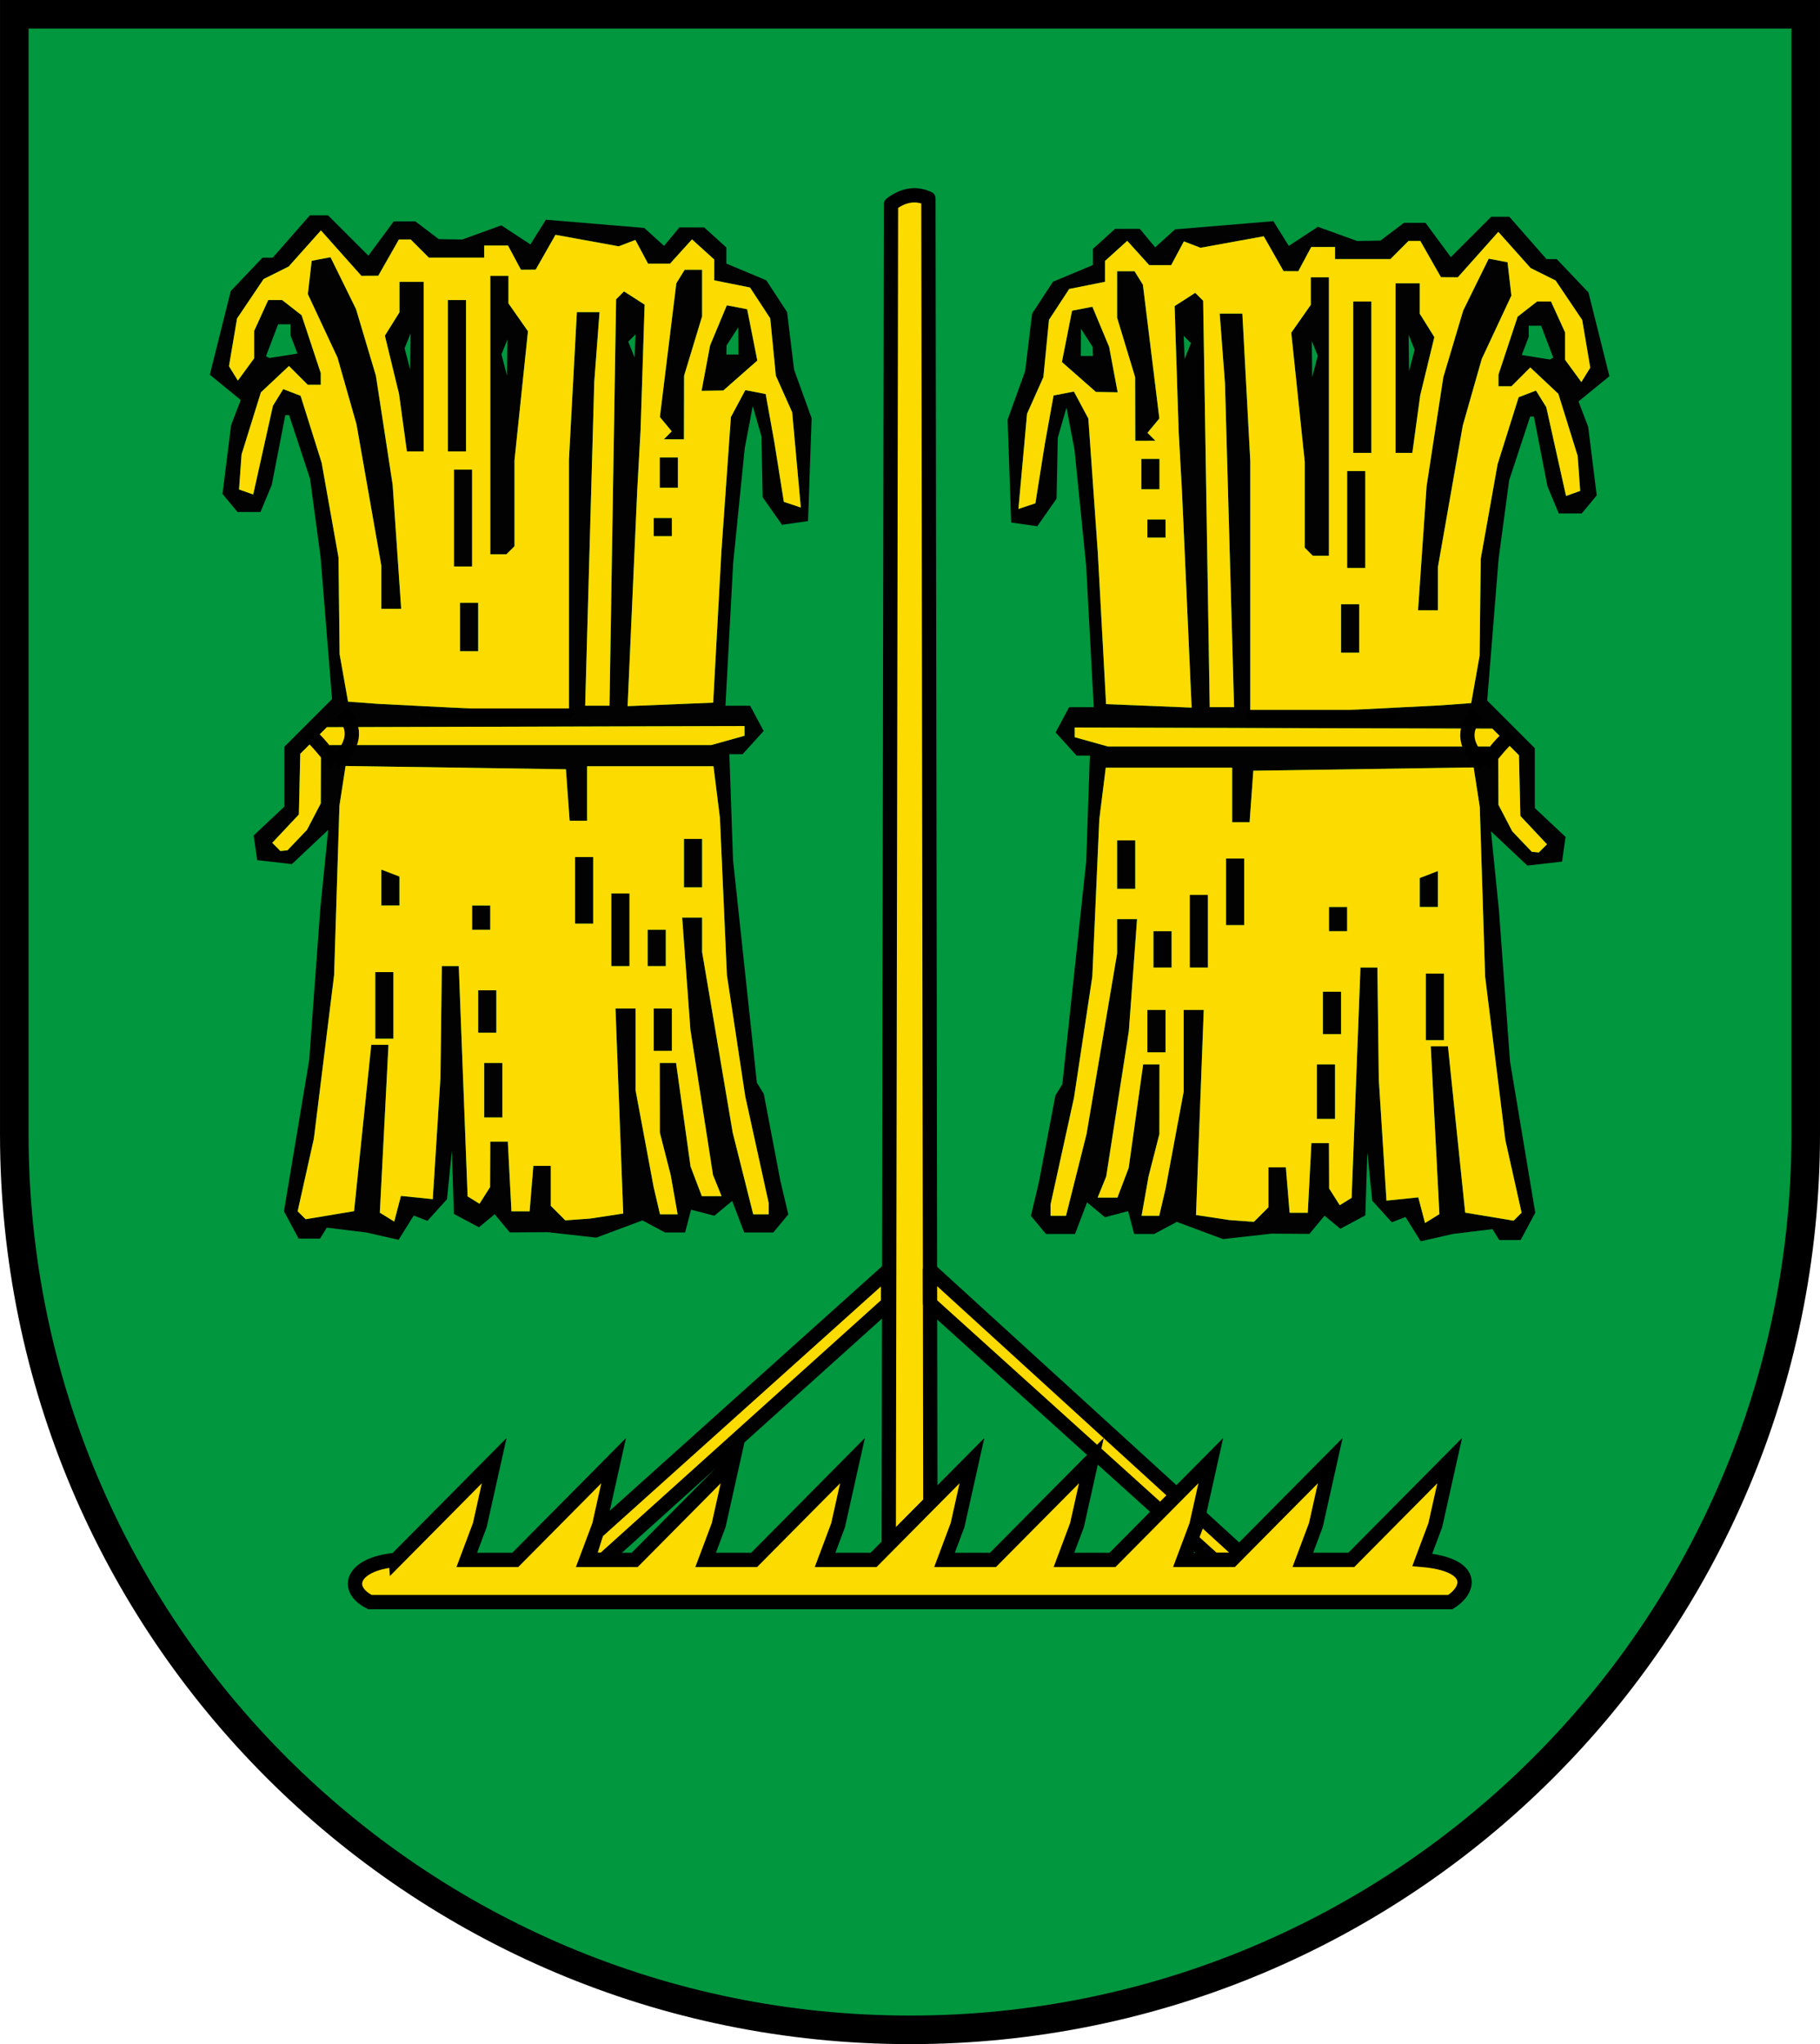
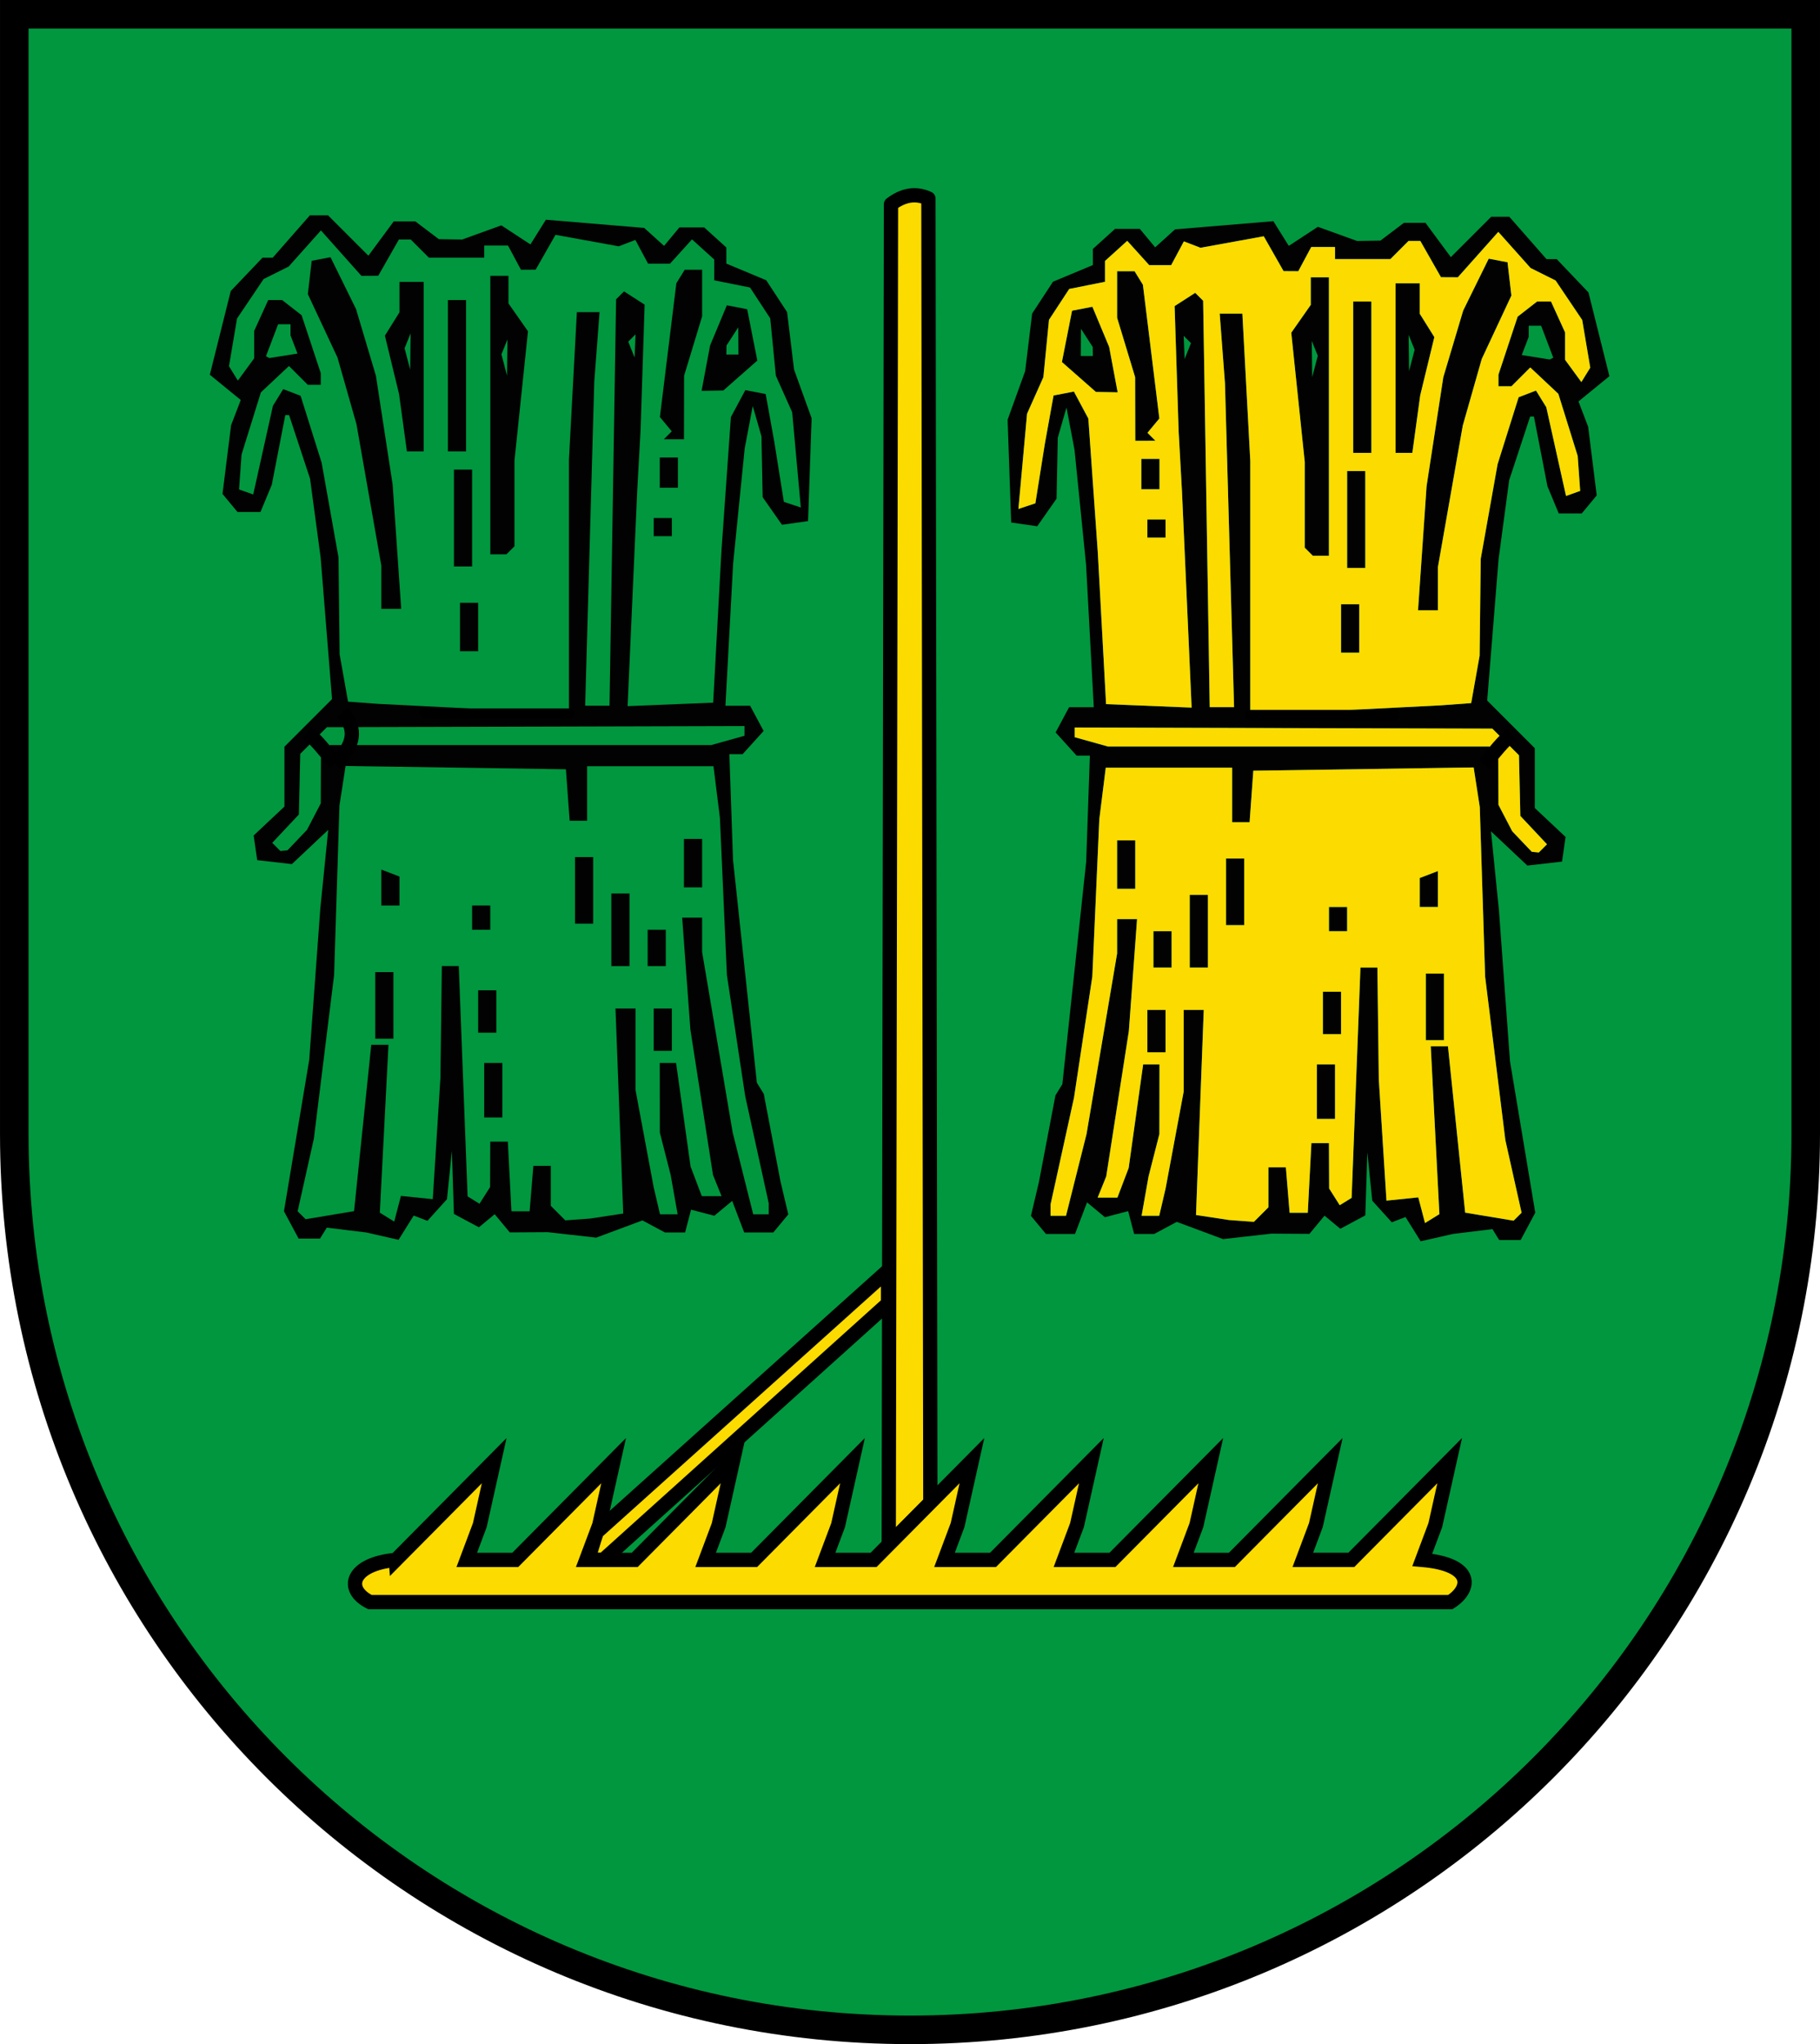
<svg xmlns="http://www.w3.org/2000/svg" xmlns:ns1="http://sodipodi.sourceforge.net/DTD/sodipodi-0.dtd" xmlns:ns2="http://www.inkscape.org/namespaces/inkscape" width="118.051mm" height="132.556mm" viewBox="0 0 446.175 501" version="1.1" id="svg6619" ns1:docname="CoA Feldstetten.svg" ns2:version="1.0 (4035a4fb49, 2020-05-01)">
  <defs id="defs6613" />
  <g transform="translate(-672.929,459.929)" style="display:inline" ns2:label="Layer 1" ns2:groupmode="layer" id="layer1">
    <g style="opacity:0.999;stroke-width:0.959" transform="matrix(1.043,0,0,1.043,-365.577,980.524)" id="g12833" />
    <g id="g1070">
      <path style="display:inline;fill:#00973f;fill-opacity:1;stroke:#000000;stroke-width:7;stroke-miterlimit:4;stroke-dasharray:none" class="st0" d="m 676.429,-456.429 v 274.444 c 0,121.304 98.266,219.556 219.588,219.556 121.322,0 219.588,-98.251 219.588,-219.556 v -274.444 z" id="path8051-3" />
      <g id="g910">
        <g id="g889">
          <g id="g14879">
            <path ns1:nodetypes="ccccccccccccccccccccccccccccccccccccccccccccccccccccccccccccccccccccccccccccccccccccccccccccccccccccccccccccccccccccccccccccccccccccccccccccccccccccccccccccccccccccccccccccccccccccccccccccccccccccccccccccccccccccccccccccccccccccccccccccccccccccccccccccccccccccccccccccccccccccccccccccccccccccccccccccccccccccccccccccccccccccccccccccccccccccccccccccccccccccccccccccccccccccccccccccccccccccccccccccccccccccccccccccccccccccccccccccccccccccccccccccccccccccccccccccccccccccccccccccccccccccccccccccccccccccccccccccccccccccccccccccccccccccccccccccccccccccccccccccccccccccccccccccccccccccccccccccccccccccccccccccccccccccccccccccccccccccccccccccccccccccccccccccccccccccccccccccccccccccccccccccccccccccccccccccccccccccccccccccccccccccccc" style="fill:#010201;stroke:none;stroke-width:0.1;stroke-miterlimit:4;stroke-dasharray:none;stroke-opacity:1" d="m 978.693,-156.909 -5.936,0.674 -5.67,-2.111 -5.67,-2.111 -2.765,1.48 -2.765,1.48 h -2.462 -2.462 l -0.731,-2.796 -0.731,-2.796 -2.848,0.745 -2.848,0.745 -2.194,-1.82 -2.193,-1.82 -1.472,3.871 -1.472,3.871 h -3.565 -3.565 l -1.84,-2.217 -1.84,-2.217 0.967,-4.089 0.967,-4.089 2.038,-10.678 2.038,-10.677 0.847,-1.371 0.847,-1.371 2.921,-27.277 2.921,-27.277 0.451,-12.985 0.451,-12.985 -1.625,2.1e-4 -1.625,2.1e-4 -2.574,-2.844 -2.574,-2.845 1.655,-3.091 1.654,-3.091 h 3.023 3.023 l -0.942,-17.437 -0.942,-17.437 -1.417,-14.098 -1.417,-14.098 -0.986,-5.194 -0.986,-5.194 -1.067,3.71 -1.067,3.71 -0.148,7.461 -0.148,7.461 -2.369,3.383 -2.369,3.383 -3.196,-0.455 -3.196,-0.455 -0.437,-12.599 -0.437,-12.598 2.149,-5.951 2.149,-5.951 0.858,-7.06 0.858,-7.06 2.556,-3.901 2.556,-3.901 4.891,-2.043 4.891,-2.043 v -1.976 -1.976 l 2.714,-2.456 2.714,-2.456 h 3.04 3.04 l 1.878,2.263 1.879,2.263 2.433,-2.202 2.433,-2.202 12.055,-1.005 12.055,-1.005 1.891,3.028 1.891,3.028 3.567,-2.337 3.567,-2.337 4.803,1.737 4.803,1.737 2.862,-0.047 2.863,-0.047 2.881,-2.179 2.881,-2.179 h 2.64 2.64 l 3.11,4.206 3.11,4.206 4.948,-4.948 4.948,-4.948 h 2.221 2.221 l 4.56,5.194 4.56,5.194 h 1.252 1.252 l 3.889,4.081 3.889,4.081 2.566,10.261 2.566,10.261 -3.791,3.095 -3.791,3.095 1.186,3.098 1.186,3.098 1.051,8.414 1.051,8.414 -1.838,2.215 -1.838,2.215 h -2.818 -2.818 l -1.386,-3.339 -1.387,-3.339 -1.655,-8.533 -1.655,-8.533 h -0.466 -0.466 l -2.568,7.791 -2.568,7.791 -1.296,9.646 -1.296,9.646 -1.399,17.363 -1.399,17.363 5.835,5.835 5.835,5.835 v 7.336 7.336 l 3.772,3.543 3.772,3.543 -0.433,3.022 -0.433,3.022 -4.251,0.486 -4.251,0.486 -4.457,-4.196 -4.457,-4.196 0.971,9.646 0.971,9.646 1.36,18.55 1.36,18.55 3.095,18.54 3.095,18.54 -1.792,3.349 -1.792,3.349 h -2.63 -2.63 l -0.826,-1.337 -0.826,-1.337 -4.827,0.587 -4.826,0.587 -3.973,0.902 -3.973,0.902 -1.856,-2.972 -1.856,-2.972 -1.684,0.646 -1.684,0.646 -2.394,-2.649 -2.394,-2.649 -0.602,-5.936 -0.602,-5.936 -0.249,7.739 -0.249,7.739 -3.063,1.639 -3.063,1.639 -1.934,-1.605 -1.934,-1.605 -1.851,2.23 -1.851,2.23 -4.653,-0.028 -4.653,-0.028 -5.936,0.674 z m -1.41,-3.779 3.042,0.222 1.781,-1.781 1.781,-1.781 v -4.897 -4.897 h 2.136 2.136 l 0.461,5.565 0.461,5.565 h 2.226 2.226 l 0.445,-8.533 0.445,-8.533 h 2.152 2.152 l 0.023,5.565 0.023,5.565 1.295,2.045 1.295,2.045 1.46,-0.902 1.459,-0.902 1.083,-28.226 1.083,-28.226 h 2.075 2.075 l 0.174,13.727 0.174,13.727 0.939,14.84 0.939,14.84 3.901,-0.399 3.901,-0.399 0.823,3.145 0.822,3.145 1.764,-1.09 1.764,-1.09 -1.06,-20.577 -1.06,-20.577 h 2.109 2.109 l 2.11,20.39 2.111,20.39 5.936,0.988 5.936,0.988 0.979,-0.973 0.979,-0.973 -1.99,-8.904 -1.99,-8.904 -2.48,-20.034 -2.48,-20.034 -0.655,-20.776 -0.655,-20.776 -0.75,-4.856 -0.75,-4.856 -27.009,0.404 -27.009,0.404 -0.456,6.307 -0.456,6.307 h -2.141 -2.141 v -6.678 -6.678 H 959.493 944.003 l -0.788,6.307 -0.788,6.307 -0.859,19.292 -0.859,19.292 -2.245,14.84 -2.245,14.84 -2.877,13.097 -2.877,13.097 v 1.372 1.372 h 1.897 1.897 l 2.517,-10.017 2.517,-10.017 3.747,-22.123 3.747,-22.123 v -4.218 -4.218 h 2.445 2.445 l -1.007,13.727 -1.007,13.727 -2.771,17.808 -2.771,17.808 -1.052,2.597 -1.052,2.597 h 2.421 2.422 l 1.38,-3.631 1.38,-3.631 1.776,-12.693 1.776,-12.693 h 2.001 2.001 l -0.011,8.533 -0.011,8.533 -1.328,5.194 -1.328,5.194 -0.853,4.823 -0.853,4.823 h 2.161 2.161 l 0.78,-3.339 0.78,-3.339 2.216,-11.872 2.216,-11.872 2.1e-4,-10.017 v -10.017 h 2.46 2.46 l -0.949,25.132 -0.949,25.132 4.054,0.616 4.054,0.616 z m 20.701,-25.005 h -2.226 v -6.678 -6.678 h 2.226 2.226 v 6.678 6.678 z m -41.551,-16.324 h -2.226 v -5.194 -5.194 h 2.226 2.226 v 5.194 5.194 z m 68.263,-2.968 h -2.226 v -8.162 -8.162 h 2.226 2.226 v 8.162 8.162 z m -25.227,-1.484 h -2.226 v -5.194 -5.194 h 2.226 2.226 v 5.194 5.194 z m -41.551,-16.324 h -2.226 v -4.452 -4.452 h 2.226 2.226 v 4.452 4.452 z m 8.904,0 h -2.226 v -8.904 -8.904 h 2.226 2.226 v 8.904 8.904 z m 34.131,-8.904 h -2.226 v -2.968 -2.968 h 2.226 2.226 v 2.968 2.968 z m -25.227,-1.484 h -2.226 v -8.162 -8.162 h 2.226 2.226 v 8.162 8.162 z m 47.487,-4.452 h -2.226 v -3.551 -3.551 l 2.226,-0.854 2.226,-0.854 v 4.405 4.405 z m -74.199,-4.452 h -2.226 v -5.936 -5.936 h 2.226 2.226 v 5.936 5.936 z m 100.292,-8.992 0.866,0.088 1.003,-1.003 1.003,-1.003 -3.267,-3.477 -3.267,-3.477 -0.169,-7.433 -0.169,-7.433 -3.265,-3.265 -3.265,-3.265 -51.188,-0.137 -51.188,-0.137 v 1.19 1.19 l 4.081,1.141 4.081,1.141 h 46.745 46.745 l 1.09,1.484 1.09,1.484 0.023,5.663 0.023,5.662 1.689,3.241 1.689,3.241 2.392,2.509 2.391,2.509 0.866,0.088 z m -46.498,-34.797 23.372,-1.182 3.706,-0.275 3.706,-0.275 1.032,-5.806 1.032,-5.806 0.137,-11.872 0.137,-11.872 2.068,-11.603 2.068,-11.603 2.58,-8.201 2.579,-8.201 2.128,-0.817 2.128,-0.817 1.261,2.04 1.261,2.04 2.419,10.874 2.419,10.874 1.735,-0.617 1.735,-0.617 -0.308,-4.29 -0.308,-4.29 -2.369,-7.608 -2.369,-7.608 -3.441,-3.233 -3.441,-3.233 -2.308,2.308 -2.308,2.308 h -1.59 -1.59 v -1.432 -1.432 l 2.351,-7.101 2.352,-7.101 2.384,-1.855 2.384,-1.855 h 1.704 1.704 l 1.722,3.78 1.722,3.78 v 3.357 3.356 l 1.999,2.734 2,2.734 1.09,-1.763 1.09,-1.763 -0.988,-5.847 -0.988,-5.847 -3.259,-4.836 -3.259,-4.836 -3.066,-1.529 -3.066,-1.529 -3.958,-4.429 -3.958,-4.429 -4.96,5.565 -4.96,5.565 -2.069,-0.011 -2.069,-0.011 -2.528,-4.443 -2.528,-4.442 h -1.447 -1.447 l -2.226,2.226 -2.226,2.226 h -6.784 -6.784 v -1.484 -1.484 h -2.916 -2.916 l -1.588,2.968 -1.589,2.968 -1.803,-0.011 -1.803,-0.011 -2.429,-4.27 -2.429,-4.27 -7.75,1.409 -7.75,1.409 -2.041,-0.783 -2.041,-0.783 -1.559,2.913 -1.559,2.913 h -2.686 -2.686 l -2.697,-2.98 -2.697,-2.98 -2.727,2.468 -2.727,2.468 v 2.552 2.552 l -4.385,0.877 -4.385,0.877 -2.478,3.782 -2.478,3.782 -0.689,7.027 -0.689,7.027 -2.001,4.48 -2.001,4.48 -1.058,11.67 -1.058,11.67 2.078,-0.691 2.078,-0.691 1.162,-7.298 1.162,-7.298 1.067,-5.916 1.067,-5.916 2.494,-0.48 2.494,-0.48 1.769,3.306 1.769,3.306 1.163,16.447 1.163,16.447 1.011,18.55 1.011,18.55 10.487,0.427 10.487,0.427 -1.178,-26.396 -1.178,-26.397 -0.412,-7.42 -0.412,-7.42 -0.496,-15.387 -0.496,-15.387 2.526,-1.626 2.526,-1.626 0.971,0.971 0.971,0.971 0.807,49.802 0.807,49.802 h 2.983 2.983 l -1.115,-39.696 -1.115,-39.696 -0.646,-8.533 -0.646,-8.533 h 2.779 2.779 l 0.97,18.041 0.97,18.041 v 31.144 31.144 z m 1.113,-14.086 h -2.226 v -5.936 -5.936 h 2.226 2.226 v 5.936 5.936 z m 19.079,-10.388 h -2.438 l 1.047,-15.211 1.047,-15.211 2.052,-13.356 2.052,-13.356 2.435,-8.162 2.435,-8.162 3.13,-6.36 3.13,-6.36 2.307,0.437 2.307,0.437 0.471,4.084 0.471,4.084 -3.635,7.775 -3.635,7.775 -2.325,8.162 -2.325,8.162 -3.044,17.321 -3.044,17.321 v 5.31 5.31 z m -17.596,-10.388 h -2.226 v -11.872 -11.872 h 2.226 2.226 v 11.872 11.872 z m -8.656,-2.968 h -1.979 l -0.989,-0.989 -0.989,-0.989 v -10.511 -10.512 l -1.654,-15.836 -1.654,-15.836 2.392,-3.415 2.391,-3.415 v -3.38 -3.38 h 2.226 2.226 v 34.131 34.131 z m -1.445,-46.402 0.684,-2.625 -0.739,-1.827 -0.739,-1.827 0.056,4.452 0.054,4.452 z m -38.87,41.95 h -2.226 v -2.226 -2.226 h 2.226 2.226 v 2.226 2.226 z m -1.484,-11.872 h -2.226 v -3.71 -3.71 h 2.226 2.226 v 3.71 3.71 z m 51.939,-8.904 h -2.226 v -18.55 -18.55 h 2.226 2.226 v 18.55 18.55 z m 10.219,0 h -2.057 v -20.776 -20.776 h 2.968 2.968 v 3.73 3.73 l 1.787,2.861 1.787,2.861 -1.732,7.136 -1.733,7.136 -0.965,7.049 -0.965,7.049 z m 1.939,-22.659 0.684,-2.625 -0.739,-1.827 -0.739,-1.827 0.056,4.452 0.054,4.452 z m -65.334,19.691 h -2.473 l -0.016,-7.791 -0.016,-7.791 -2.21,-7.285 -2.21,-7.285 v -5.7 -5.7 h 2.138 2.138 l 1.023,1.656 1.023,1.656 2.017,16.389 2.017,16.389 -1.456,1.754 -1.456,1.754 0.976,0.976 0.976,0.976 z m -9.455,-11.919 -2.664,-0.047 -4.168,-3.666 -4.168,-3.666 1.244,-6.292 1.244,-6.292 2.492,-0.48 2.492,-0.48 2.054,4.92 2.054,4.92 1.042,5.565 1.042,5.565 -2.664,-0.047 z m -4.89,-8.857 h 1.484 l -0.023,-1.113 -0.023,-1.113 -1.439,-2.226 -1.438,-2.226 -0.023,3.339 -0.023,3.339 z m 113.936,0.636 0.413,-0.224 -1.489,-3.916 -1.489,-3.916 h -1.521 -1.521 v 1.363 1.363 l -0.855,2.229 -0.855,2.229 3.452,0.548 3.452,0.548 z m -89.179,-1.842 0.779,-1.948 -0.897,-0.897 -0.897,-0.897 0.117,2.844 0.117,2.844 0.779,-1.948 z" id="path11041" />
            <path ns1:nodetypes="ccccccccccccccccccccccccccccccccccccccccccccccccccccccccccccccccccccccccccccccccccccccccccccccccccccccccccccccccccccccccccccccccccccccccccccccccccccccccccccccccccccccccccccccccccccccccccccccccccccccccccccccccccccccccccccccccccccccccccccccccccccccccccccccccccccccccccccccccccccccccccccccccccccccccccccccccccccccccccccccccccccccccccccccccccccccccccccccccccccccccccccccccccccccccccccccccccccccccccccccccccccccccccccccccccccccccccccccccccccccccccccccccccccccccccccccccccccccccccccccccccccccccccccccccccccccccccccccc" style="fill:#fcdb00;fill-opacity:1;stroke-width:1" d="m 974.239,-160.911 -4.054,-0.616 -4.054,-0.616 0.949,-25.132 0.949,-25.132 h -2.46 -2.46 v 10.017 l -2.1e-4,10.017 -2.216,11.872 -2.216,11.872 -0.78,3.339 -0.78,3.339 h -2.161 -2.161 l 0.853,-4.823 0.853,-4.823 1.328,-5.194 1.328,-5.194 0.011,-8.533 0.011,-8.533 h -2.001 -2.001 l -1.776,12.693 -1.776,12.693 -1.381,3.631 -1.38,3.631 h -2.421 -2.422 l 1.052,-2.597 1.052,-2.597 2.771,-17.808 2.771,-17.808 1.007,-13.727 1.007,-13.727 h -2.445 -2.445 v 4.218 4.218 l -3.747,22.123 -3.747,22.123 -2.517,10.017 -2.517,10.017 h -1.897 -1.897 v -1.372 -1.372 l 2.877,-13.097 2.877,-13.097 2.245,-14.84 2.245,-14.84 0.859,-19.292 0.859,-19.292 0.788,-6.307 0.788,-6.307 h 15.491 15.491 v 6.678 6.678 h 2.141 2.141 l 0.456,-6.307 0.456,-6.307 27.009,-0.404 27.009,-0.404 0.75,4.856 0.75,4.856 0.655,20.776 0.655,20.776 2.48,20.034 2.48,20.034 1.99,8.904 1.99,8.904 -0.979,0.973 -0.979,0.973 -5.936,-0.988 -5.936,-0.988 -2.111,-20.39 -2.111,-20.39 h -2.109 -2.109 l 1.06,20.577 1.06,20.577 -1.764,1.09 -1.764,1.09 -0.822,-3.145 -0.823,-3.145 -3.901,0.399 -3.901,0.399 -0.939,-14.84 -0.939,-14.84 -0.174,-13.727 -0.174,-13.727 h -2.075 -2.075 l -1.083,28.226 -1.083,28.226 -1.459,0.902 -1.459,0.902 -1.295,-2.045 -1.295,-2.045 -0.023,-5.565 -0.023,-5.565 h -2.152 -2.152 l -0.445,8.533 -0.445,8.533 h -2.226 -2.226 l -0.461,-5.565 -0.461,-5.565 h -2.136 -2.136 v 4.897 4.897 l -1.781,1.781 -1.781,1.781 -3.042,-0.222 z m 25.972,-24.783 v -6.678 -6.678 h -2.226 -2.226 v 6.678 6.678 h 2.226 z m -41.551,-16.324 v -5.194 -5.194 h -2.226 -2.226 v 5.194 5.194 h 2.226 z m 68.263,-2.968 v -8.162 -8.162 h -2.226 -2.226 v 8.162 8.162 h 2.226 z m -25.227,-1.484 v -5.194 -5.194 h -2.226 -2.226 v 5.194 5.194 h 2.226 z m -41.551,-16.324 v -4.452 -4.452 h -2.226 -2.226 v 4.452 4.452 h 2.226 z m 8.904,0 v -8.904 -8.904 h -2.226 -2.226 v 8.904 8.904 h 2.226 z m 34.131,-8.904 v -2.968 -2.968 h -2.226 -2.226 v 2.968 2.968 h 2.226 z m -25.228,-1.484 v -8.162 -8.162 h -2.226 -2.226 v 8.162 8.162 h 2.226 z m 47.487,-4.452 v -4.405 -4.405 l -2.226,0.854 -2.226,0.854 v 3.551 3.551 h 2.226 z m -74.199,-4.452 v -5.936 -5.936 h -2.226 -2.226 v 5.936 5.936 h 2.226 z m 98.067,-8.993 -0.866,-0.088 -2.392,-2.509 -2.392,-2.509 -1.689,-3.241 -1.689,-3.241 -0.023,-5.663 -0.023,-5.662 -1.09,-1.484 -1.09,-1.484 h -46.745 -46.745 l -4.081,-1.141 -4.081,-1.141 v -1.19 -1.19 l 51.188,0.137 51.188,0.137 3.265,3.265 3.265,3.265 0.169,7.433 0.169,7.433 3.267,3.477 3.267,3.477 -1.003,1.003 -1.003,1.003 -0.866,-0.088 z m -69.871,-33.62 v -31.144 -31.144 l -0.97,-18.041 -0.97,-18.041 h -2.779 -2.779 l 0.646,8.533 0.646,8.533 1.115,39.696 1.115,39.696 h -2.983 -2.983 l -0.807,-49.802 -0.807,-49.802 -0.971,-0.971 -0.971,-0.971 -2.526,1.626 -2.526,1.626 0.496,15.387 0.496,15.387 0.412,7.42 0.412,7.42 1.178,26.396 1.178,26.397 -10.487,-0.427 -10.487,-0.427 -1.011,-18.55 -1.011,-18.55 -1.163,-16.447 -1.163,-16.447 -1.769,-3.306 -1.769,-3.306 -2.494,0.48 -2.494,0.48 -1.067,5.916 -1.067,5.916 -1.162,7.298 -1.162,7.298 -2.078,0.691 -2.078,0.691 1.058,-11.67 1.058,-11.67 2.001,-4.48 2.001,-4.48 0.689,-7.027 0.689,-7.027 2.478,-3.782 2.478,-3.782 4.385,-0.877 4.385,-0.877 v -2.552 -2.552 l 2.727,-2.468 2.727,-2.468 2.697,2.98 2.697,2.98 h 2.686 2.686 l 1.559,-2.913 1.559,-2.913 2.041,0.783 2.041,0.783 7.75,-1.409 7.75,-1.409 2.429,4.27 2.429,4.27 1.803,0.011 1.803,0.011 1.588,-2.968 1.588,-2.968 h 2.916 2.916 v 1.484 1.484 h 6.784 6.784 l 2.226,-2.226 2.226,-2.226 h 1.447 1.447 l 2.528,4.442 2.528,4.442 2.069,0.011 2.069,0.011 4.96,-5.565 4.96,-5.565 3.958,4.429 3.958,4.429 3.066,1.529 3.066,1.529 3.259,4.836 3.259,4.836 0.988,5.847 0.988,5.847 -1.09,1.763 -1.09,1.763 -2,-2.734 -1.999,-2.734 v -3.357 -3.356 l -1.722,-3.78 -1.722,-3.78 h -1.704 -1.704 l -2.384,1.855 -2.384,1.855 -2.352,7.101 -2.351,7.101 v 1.432 1.432 h 1.59 1.59 l 2.308,-2.308 2.308,-2.308 3.441,3.233 3.441,3.233 2.369,7.608 2.369,7.608 0.308,4.29 0.308,4.29 -1.735,0.617 -1.735,0.617 -2.419,-10.874 -2.419,-10.874 -1.261,-2.04 -1.261,-2.04 -2.128,0.817 -2.128,0.817 -2.579,8.201 -2.58,8.201 -2.068,11.603 -2.068,11.603 -0.137,11.872 -0.137,11.872 -1.032,5.806 -1.032,5.806 -3.706,0.275 -3.706,0.275 -23.373,1.181 z m 26.711,-15.263 v -5.936 -5.936 h -2.226 -2.226 v 5.936 5.936 h 2.226 z m 19.292,-10.388 v -5.31 -5.31 l 3.044,-17.321 3.044,-17.321 2.325,-8.162 2.325,-8.162 3.635,-7.775 3.635,-7.775 -0.471,-4.084 -0.471,-4.084 -2.307,-0.437 -2.307,-0.437 -3.13,6.36 -3.13,6.36 -2.434,8.162 -2.435,8.162 -2.052,13.356 -2.052,13.356 -1.047,15.211 -1.047,15.211 h 2.438 z m -17.808,-10.388 v -11.872 -11.872 h -2.226 -2.226 v 11.872 11.872 h 2.226 z m -8.913,-2.968 v -34.131 -34.131 h -2.226 -2.226 v 3.38 3.38 l -2.391,3.415 -2.392,3.415 1.654,15.836 1.654,15.836 v 10.512 10.511 l 0.989,0.989 0.989,0.989 h 1.979 z m -40.058,-4.452 v -2.226 -2.226 h -2.226 -2.226 v 2.226 2.226 h 2.226 z m -1.484,-11.872 v -3.71 -3.71 h -2.226 -2.226 v 3.71 3.71 h 2.226 z m 51.939,-8.904 v -18.55 -18.55 h -2.226 -2.226 v 18.55 18.55 h 2.226 z m 10.051,0 0.965,-7.049 0.965,-7.049 1.733,-7.136 1.732,-7.136 -1.787,-2.861 -1.787,-2.861 v -3.73 -3.73 h -2.968 -2.968 v 20.776 20.776 h 2.058 z m -62.979,-2.968 -0.976,-0.976 -0.976,-0.976 1.456,-1.754 1.456,-1.754 -2.017,-16.389 -2.017,-16.389 -1.023,-1.656 -1.023,-1.656 h -2.138 -2.138 v 5.7 5.7 l 2.21,7.285 2.21,7.285 0.016,7.791 0.016,7.791 h 2.473 z m -11.929,-11.919 2.664,0.047 -1.042,-5.565 -1.042,-5.565 -2.054,-4.92 -2.054,-4.92 -2.492,0.48 -2.492,0.48 -1.244,6.292 -1.244,6.292 4.168,3.666 4.168,3.666 2.664,0.047 z" id="path11213" />
-             <path ns1:nodetypes="cc" id="path12837" d="m 1035,-285 c -3.753,4.167 -2.877,8.333 1.786,12.5" style="fill:none;stroke:#000000;stroke-width:3.5;stroke-linecap:butt;stroke-linejoin:miter;stroke-miterlimit:4;stroke-dasharray:none;stroke-opacity:1" />
            <path ns1:nodetypes="cc" id="path12839" d="m 1043.571,-280 c -2.04,1.613 -4.418,4.576 -6.786,7.5" style="fill:none;stroke:#000000;stroke-width:3.5;stroke-linecap:butt;stroke-linejoin:miter;stroke-miterlimit:4;stroke-dasharray:none;stroke-opacity:1" />
            <path style="fill:none;stroke:#000000;stroke-width:2.5;stroke-linecap:round;stroke-linejoin:round;stroke-miterlimit:4;stroke-dasharray:none;stroke-opacity:1" d="m 979.435,-284.697 h 35.376" id="path14778" ns1:nodetypes="cc" />
          </g>
          <g id="g14890">
            <path id="path12898" d="m 813.15,-157.267 5.936,0.674 5.67,-2.111 5.67,-2.111 2.765,1.48 2.765,1.48 h 2.462 2.462 l 0.731,-2.796 0.731,-2.796 2.848,0.745 2.848,0.745 2.194,-1.82 2.193,-1.82 1.472,3.871 1.472,3.871 h 3.565 3.565 l 1.84,-2.217 1.84,-2.217 -0.967,-4.089 -0.967,-4.089 -2.038,-10.678 -2.038,-10.677 -0.847,-1.371 -0.847,-1.371 -2.921,-27.277 -2.921,-27.277 -0.451,-12.985 -0.451,-12.985 1.625,2.1e-4 1.625,2.1e-4 2.574,-2.844 2.574,-2.845 -1.655,-3.091 -1.654,-3.091 h -3.023 -3.023 l 0.942,-17.437 0.942,-17.437 1.417,-14.098 1.417,-14.098 0.986,-5.194 0.986,-5.194 1.067,3.71 1.067,3.71 0.148,7.461 0.148,7.461 2.369,3.383 2.369,3.383 3.196,-0.455 3.196,-0.455 0.437,-12.599 0.437,-12.598 -2.149,-5.951 -2.149,-5.951 -0.858,-7.06 -0.858,-7.06 -2.556,-3.901 -2.556,-3.901 -4.891,-2.043 -4.891,-2.043 v -1.976 -1.976 l -2.714,-2.456 -2.714,-2.456 h -3.04 -3.04 l -1.878,2.263 -1.879,2.263 -2.433,-2.202 -2.433,-2.202 -12.055,-1.005 -12.055,-1.005 -1.891,3.028 -1.891,3.028 -3.567,-2.337 -3.567,-2.337 -4.803,1.737 -4.803,1.737 -2.862,-0.047 -2.863,-0.047 -2.881,-2.179 -2.881,-2.179 h -2.64 -2.64 l -3.11,4.206 -3.11,4.206 -4.948,-4.948 -4.948,-4.948 h -2.221 -2.221 l -4.56,5.194 -4.56,5.194 h -1.252 -1.252 l -3.889,4.081 -3.889,4.081 -2.566,10.261 -2.566,10.261 3.791,3.095 3.791,3.095 -1.186,3.098 -1.186,3.098 -1.051,8.414 -1.051,8.414 1.838,2.215 1.838,2.215 h 2.818 2.818 l 1.386,-3.339 1.387,-3.339 1.655,-8.533 1.655,-8.533 h 0.466 0.466 l 2.568,7.791 2.568,7.791 1.296,9.646 1.296,9.646 1.399,17.363 1.399,17.363 -5.835,5.835 -5.835,5.835 v 7.336 7.336 l -3.772,3.543 -3.772,3.543 0.433,3.022 0.433,3.022 4.251,0.486 4.251,0.486 4.457,-4.196 4.457,-4.196 -0.971,9.646 -0.971,9.646 -1.36,18.55 -1.36,18.55 -3.095,18.54 -3.095,18.54 1.792,3.349 1.792,3.349 h 2.63 2.63 l 0.826,-1.337 0.826,-1.337 4.827,0.587 4.826,0.587 3.973,0.902 3.973,0.902 1.856,-2.972 1.856,-2.972 1.684,0.646 1.684,0.646 2.394,-2.649 2.394,-2.649 0.602,-5.936 0.602,-5.936 0.249,7.739 0.249,7.739 3.063,1.639 3.063,1.639 1.934,-1.605 1.934,-1.605 1.851,2.23 1.851,2.23 4.653,-0.028 4.653,-0.028 5.936,0.674 z m 1.41,-3.779 -3.042,0.222 -1.781,-1.781 -1.781,-1.781 v -4.897 -4.897 h -2.136 -2.136 l -0.461,5.565 -0.461,5.565 h -2.226 -2.226 l -0.445,-8.533 -0.445,-8.533 h -2.152 -2.152 l -0.023,5.565 -0.023,5.565 -1.295,2.045 -1.295,2.045 -1.46,-0.902 -1.459,-0.902 -1.083,-28.226 -1.083,-28.226 h -2.075 -2.075 l -0.174,13.727 -0.174,13.727 -0.939,14.84 -0.939,14.84 -3.901,-0.399 -3.901,-0.399 -0.823,3.145 -0.822,3.145 -1.764,-1.09 -1.764,-1.09 1.06,-20.577 1.06,-20.577 h -2.109 -2.109 l -2.11,20.39 -2.111,20.39 -5.936,0.988 -5.936,0.988 -0.979,-0.973 -0.979,-0.973 1.99,-8.904 1.99,-8.904 2.48,-20.034 2.48,-20.034 0.655,-20.776 0.655,-20.776 0.75,-4.856 0.75,-4.856 27.009,0.404 27.009,0.404 0.456,6.307 0.456,6.307 h 2.141 2.141 v -6.678 -6.678 h 15.491 15.491 l 0.788,6.307 0.788,6.307 0.859,19.292 0.859,19.292 2.245,14.84 2.245,14.84 2.877,13.097 2.877,13.097 v 1.372 1.372 h -1.897 -1.897 l -2.517,-10.017 -2.517,-10.017 -3.747,-22.123 -3.747,-22.123 v -4.218 -4.218 h -2.445 -2.445 l 1.007,13.727 1.007,13.727 2.771,17.808 2.771,17.808 1.052,2.597 1.052,2.597 h -2.421 -2.422 l -1.38,-3.631 -1.38,-3.631 -1.776,-12.693 -1.776,-12.693 h -2.001 -2.001 l 0.011,8.533 0.011,8.533 1.328,5.194 1.328,5.194 0.853,4.823 0.853,4.823 h -2.161 -2.161 l -0.78,-3.339 -0.78,-3.339 -2.216,-11.872 -2.216,-11.872 -2.1e-4,-10.017 v -10.017 h -2.46 -2.46 l 0.949,25.132 0.949,25.132 -4.054,0.616 -4.054,0.616 z m -20.701,-25.005 h 2.226 v -6.678 -6.678 h -2.226 -2.226 v 6.678 6.678 z m 41.551,-16.324 h 2.226 v -5.194 -5.194 h -2.226 -2.226 v 5.194 5.194 z m -68.263,-2.968 h 2.226 v -8.162 -8.162 h -2.226 -2.226 v 8.162 8.162 z m 25.227,-1.484 h 2.226 v -5.194 -5.194 h -2.226 -2.226 v 5.194 5.194 z m 41.551,-16.324 h 2.226 v -4.452 -4.452 h -2.226 -2.226 v 4.452 4.452 z m -8.904,0 h 2.226 v -8.904 -8.904 h -2.226 -2.226 v 8.904 8.904 z m -34.131,-8.904 h 2.226 v -2.968 -2.968 h -2.226 -2.226 v 2.968 2.968 z m 25.227,-1.484 h 2.226 v -8.162 -8.162 h -2.226 -2.226 v 8.162 8.162 z m -47.487,-4.452 h 2.226 v -3.551 -3.551 l -2.226,-0.854 -2.226,-0.854 v 4.405 4.405 z m 74.199,-4.452 h 2.226 v -5.936 -5.936 h -2.226 -2.226 v 5.936 5.936 z m -100.292,-8.992 -0.866,0.088 -1.003,-1.003 -1.003,-1.003 3.267,-3.477 3.267,-3.477 0.169,-7.433 0.169,-7.433 3.265,-3.265 3.265,-3.265 51.188,-0.137 51.188,-0.137 v 1.19 1.19 l -4.081,1.141 -4.081,1.141 H 800.537 753.791 l -1.09,1.484 -1.09,1.484 -0.023,5.663 -0.023,5.662 -1.689,3.241 -1.689,3.241 -2.392,2.509 -2.391,2.509 -0.866,0.088 z m 46.498,-34.797 -23.372,-1.182 -3.706,-0.275 -3.706,-0.275 -1.032,-5.806 -1.032,-5.806 -0.137,-11.872 -0.137,-11.872 -2.068,-11.603 -2.068,-11.603 -2.58,-8.201 -2.579,-8.201 -2.128,-0.817 -2.128,-0.817 -1.261,2.04 -1.261,2.04 -2.419,10.874 -2.419,10.874 -1.735,-0.617 -1.735,-0.617 0.308,-4.29 0.308,-4.29 2.369,-7.608 2.369,-7.608 3.441,-3.233 3.441,-3.233 2.308,2.308 2.308,2.308 h 1.59 1.59 v -1.432 -1.432 l -2.351,-7.101 -2.352,-7.101 -2.384,-1.855 -2.384,-1.855 h -1.704 -1.704 l -1.722,3.78 -1.722,3.78 v 3.357 3.356 l -1.999,2.734 -2,2.734 -1.09,-1.763 -1.09,-1.763 0.988,-5.847 0.988,-5.847 3.259,-4.836 3.259,-4.836 3.066,-1.529 3.066,-1.529 3.958,-4.429 3.958,-4.429 4.96,5.565 4.96,5.565 2.069,-0.011 2.069,-0.011 2.528,-4.443 2.528,-4.442 h 1.447 1.447 l 2.226,2.226 2.226,2.226 h 6.784 6.784 v -1.484 -1.484 h 2.916 2.916 l 1.588,2.968 1.589,2.968 1.803,-0.011 1.803,-0.011 2.429,-4.27 2.429,-4.27 7.75,1.409 7.75,1.409 2.041,-0.783 2.041,-0.783 1.559,2.913 1.559,2.913 h 2.686 2.686 l 2.697,-2.98 2.697,-2.98 2.727,2.468 2.727,2.468 v 2.552 2.552 l 4.385,0.877 4.385,0.877 2.478,3.782 2.478,3.782 0.689,7.027 0.689,7.027 2.001,4.48 2.001,4.48 1.058,11.67 1.058,11.67 -2.078,-0.691 -2.078,-0.691 -1.162,-7.298 -1.162,-7.298 -1.067,-5.916 -1.067,-5.916 -2.494,-0.48 -2.494,-0.48 -1.769,3.306 -1.769,3.306 -1.163,16.447 -1.163,16.447 -1.011,18.55 -1.011,18.55 -10.487,0.427 -10.487,0.427 1.178,-26.396 1.178,-26.397 0.412,-7.42 0.412,-7.42 0.496,-15.387 0.496,-15.387 -2.526,-1.626 -2.526,-1.626 -0.971,0.971 -0.971,0.971 -0.807,49.802 -0.807,49.802 h -2.983 -2.983 l 1.115,-39.696 1.115,-39.696 0.646,-8.533 0.646,-8.533 h -2.779 -2.779 l -0.97,18.041 -0.97,18.041 v 31.144 31.144 z m -1.113,-14.086 h 2.226 v -5.936 -5.936 h -2.226 -2.226 v 5.936 5.936 z m -19.079,-10.388 h 2.438 l -1.047,-15.211 -1.047,-15.211 -2.052,-13.356 -2.052,-13.356 -2.435,-8.162 -2.435,-8.162 -3.13,-6.36 -3.13,-6.36 -2.307,0.437 -2.307,0.437 -0.471,4.084 -0.471,4.084 3.635,7.775 3.635,7.775 2.325,8.162 2.325,8.162 3.044,17.321 3.044,17.321 v 5.31 5.31 z m 17.596,-10.388 h 2.226 v -11.872 -11.872 h -2.226 -2.226 v 11.872 11.872 z m 8.657,-2.968 h 1.979 l 0.989,-0.989 0.989,-0.989 v -10.511 -10.512 l 1.654,-15.836 1.654,-15.836 -2.392,-3.415 -2.391,-3.415 v -3.38 -3.38 h -2.226 -2.226 v 34.131 34.131 z m 1.445,-46.402 -0.684,-2.625 0.739,-1.827 0.739,-1.827 -0.056,4.452 -0.054,4.452 z m 38.87,41.95 h 2.226 v -2.226 -2.226 h -2.226 -2.226 v 2.226 2.226 z m 1.484,-11.872 h 2.226 v -3.71 -3.71 h -2.226 -2.226 v 3.71 3.71 z m -51.939,-8.904 h 2.226 v -18.55 -18.55 h -2.226 -2.226 v 18.55 18.55 z m -10.219,0 h 2.057 v -20.776 -20.776 h -2.968 -2.968 v 3.73 3.73 l -1.787,2.861 -1.787,2.861 1.732,7.136 1.733,7.136 0.965,7.049 0.965,7.049 z m -1.939,-22.659 -0.684,-2.625 0.739,-1.827 0.739,-1.827 -0.056,4.452 -0.054,4.452 z m 65.334,19.691 h 2.473 l 0.016,-7.791 0.016,-7.791 2.21,-7.285 2.21,-7.285 v -5.7 -5.7 h -2.138 -2.138 l -1.023,1.656 -1.023,1.656 -2.017,16.389 -2.017,16.389 1.456,1.754 1.456,1.754 -0.976,0.976 -0.976,0.976 z m 9.455,-11.919 2.664,-0.047 4.168,-3.666 4.168,-3.666 -1.244,-6.292 -1.244,-6.292 -2.492,-0.48 -2.492,-0.48 -2.054,4.92 -2.054,4.92 -1.042,5.565 -1.042,5.565 2.664,-0.047 z m 4.89,-8.857 h -1.484 l 0.023,-1.113 0.023,-1.113 1.439,-2.226 1.438,-2.226 0.023,3.339 0.023,3.339 z m -113.936,0.636 -0.413,-0.224 1.489,-3.916 1.489,-3.916 h 1.521 1.521 v 1.363 1.363 l 0.855,2.229 0.855,2.229 -3.452,0.548 -3.452,0.548 z m 89.179,-1.842 -0.779,-1.948 0.897,-0.897 0.897,-0.897 -0.117,2.844 -0.117,2.844 -0.779,-1.948 z" style="fill:#010201;stroke:none;stroke-width:0.1;stroke-miterlimit:4;stroke-dasharray:none;stroke-opacity:1" ns1:nodetypes="ccccccccccccccccccccccccccccccccccccccccccccccccccccccccccccccccccccccccccccccccccccccccccccccccccccccccccccccccccccccccccccccccccccccccccccccccccccccccccccccccccccccccccccccccccccccccccccccccccccccccccccccccccccccccccccccccccccccccccccccccccccccccccccccccccccccccccccccccccccccccccccccccccccccccccccccccccccccccccccccccccccccccccccccccccccccccccccccccccccccccccccccccccccccccccccccccccccccccccccccccccccccccccccccccccccccccccccccccccccccccccccccccccccccccccccccccccccccccccccccccccccccccccccccccccccccccccccccccccccccccccccccccccccccccccccccccccccccccccccccccccccccccccccccccccccccccccccccccccccccccccccccccccccccccccccccccccccccccccccccccccccccccccccccccccccccccccccccccccccccccccccccccccccccccccccccccccccccccccccccccccccccc" />
-             <path id="path12900" d="m 817.605,-161.268 4.054,-0.616 4.054,-0.616 -0.949,-25.132 -0.949,-25.132 h 2.46 2.46 v 10.017 l 2.1e-4,10.017 2.216,11.872 2.216,11.872 0.78,3.339 0.78,3.339 h 2.161 2.161 l -0.853,-4.823 -0.853,-4.823 -1.328,-5.194 -1.328,-5.194 -0.011,-8.533 -0.011,-8.533 h 2.001 2.001 l 1.776,12.693 1.776,12.693 1.381,3.631 1.38,3.631 h 2.421 2.422 l -1.052,-2.597 -1.052,-2.597 -2.771,-17.808 -2.771,-17.808 -1.007,-13.727 -1.007,-13.727 h 2.445 2.445 v 4.218 4.218 l 3.747,22.123 3.747,22.123 2.517,10.017 2.517,10.017 h 1.897 1.897 v -1.372 -1.372 l -2.877,-13.097 -2.877,-13.097 -2.245,-14.84 -2.245,-14.84 -0.859,-19.292 -0.859,-19.292 -0.788,-6.307 -0.788,-6.307 h -15.491 -15.491 v 6.678 6.678 h -2.141 -2.141 l -0.456,-6.307 -0.456,-6.307 -27.009,-0.404 -27.009,-0.404 -0.75,4.856 -0.75,4.856 -0.655,20.776 -0.655,20.776 -2.48,20.034 -2.48,20.034 -1.99,8.904 -1.99,8.904 0.979,0.973 0.979,0.973 5.936,-0.988 5.936,-0.988 2.111,-20.39 2.111,-20.39 h 2.109 2.109 l -1.06,20.577 -1.06,20.577 1.764,1.09 1.764,1.09 0.822,-3.145 0.823,-3.145 3.901,0.399 3.901,0.399 0.939,-14.84 0.939,-14.84 0.174,-13.727 0.174,-13.727 h 2.075 2.075 l 1.083,28.226 1.083,28.226 1.459,0.902 1.459,0.902 1.295,-2.045 1.295,-2.045 0.023,-5.565 0.023,-5.565 h 2.152 2.152 l 0.445,8.533 0.445,8.533 h 2.226 2.226 l 0.461,-5.565 0.461,-5.565 h 2.136 2.136 v 4.897 4.897 l 1.781,1.781 1.781,1.781 3.042,-0.222 z m -25.972,-24.783 v -6.678 -6.678 h 2.226 2.226 v 6.678 6.678 h -2.226 z m 41.551,-16.324 v -5.194 -5.194 h 2.226 2.226 v 5.194 5.194 h -2.226 z m -68.263,-2.968 v -8.162 -8.162 h 2.226 2.226 v 8.162 8.162 h -2.226 z m 25.227,-1.484 v -5.194 -5.194 h 2.226 2.226 v 5.194 5.194 h -2.226 z m 41.551,-16.324 v -4.452 -4.452 h 2.226 2.226 v 4.452 4.452 h -2.226 z m -8.904,0 v -8.904 -8.904 h 2.226 2.226 v 8.904 8.904 h -2.226 z m -34.131,-8.904 v -2.968 -2.968 h 2.226 2.226 v 2.968 2.968 h -2.226 z m 25.228,-1.484 v -8.162 -8.162 h 2.226 2.226 v 8.162 8.162 h -2.226 z m -47.487,-4.452 v -4.405 -4.405 l 2.226,0.854 2.226,0.854 v 3.551 3.551 h -2.226 z m 74.199,-4.452 v -5.936 -5.936 h 2.226 2.226 v 5.936 5.936 h -2.226 z m -98.067,-8.993 0.866,-0.088 2.392,-2.509 2.392,-2.509 1.689,-3.241 1.689,-3.241 0.023,-5.663 0.023,-5.662 1.09,-1.484 1.09,-1.484 h 46.745 46.745 l 4.081,-1.141 4.081,-1.141 v -1.19 -1.19 l -51.188,0.137 -51.188,0.137 -3.265,3.265 -3.265,3.265 -0.169,7.433 -0.169,7.433 -3.267,3.477 -3.267,3.477 1.003,1.003 1.003,1.003 0.866,-0.088 z m 69.871,-33.62 v -31.144 -31.144 l 0.97,-18.041 0.97,-18.041 h 2.779 2.779 l -0.646,8.533 -0.646,8.533 -1.115,39.696 -1.115,39.696 h 2.983 2.983 l 0.807,-49.802 0.807,-49.802 0.971,-0.971 0.971,-0.971 2.526,1.626 2.526,1.626 -0.496,15.387 -0.496,15.387 -0.412,7.42 -0.412,7.42 -1.178,26.396 -1.178,26.397 10.487,-0.427 10.487,-0.427 1.011,-18.55 1.011,-18.55 1.163,-16.447 1.163,-16.447 1.769,-3.306 1.769,-3.306 2.494,0.48 2.494,0.48 1.067,5.916 1.067,5.916 1.162,7.298 1.162,7.298 2.078,0.691 2.078,0.691 -1.058,-11.67 -1.058,-11.67 -2.001,-4.48 -2.001,-4.48 -0.689,-7.027 -0.689,-7.027 -2.478,-3.782 -2.478,-3.782 -4.385,-0.877 -4.385,-0.877 v -2.552 -2.552 l -2.727,-2.468 -2.727,-2.468 -2.697,2.98 -2.697,2.98 h -2.686 -2.686 l -1.559,-2.913 -1.559,-2.913 -2.041,0.783 -2.041,0.783 -7.75,-1.409 -7.75,-1.409 -2.429,4.27 -2.429,4.27 -1.803,0.011 -1.803,0.011 -1.588,-2.968 -1.588,-2.968 h -2.916 -2.916 v 1.484 1.484 h -6.784 -6.784 l -2.226,-2.226 -2.226,-2.226 h -1.447 -1.447 l -2.528,4.442 -2.528,4.442 -2.069,0.011 -2.069,0.011 -4.96,-5.565 -4.96,-5.565 -3.958,4.429 -3.958,4.429 -3.066,1.529 -3.066,1.529 -3.259,4.836 -3.259,4.836 -0.988,5.847 -0.988,5.847 1.09,1.763 1.09,1.763 2,-2.734 1.999,-2.734 v -3.357 -3.356 l 1.722,-3.78 1.722,-3.78 h 1.704 1.704 l 2.384,1.855 2.384,1.855 2.352,7.101 2.351,7.101 v 1.432 1.432 h -1.59 -1.59 l -2.308,-2.308 -2.308,-2.308 -3.441,3.233 -3.441,3.233 -2.369,7.608 -2.369,7.608 -0.308,4.29 -0.308,4.29 1.735,0.617 1.735,0.617 2.419,-10.874 2.419,-10.874 1.261,-2.04 1.261,-2.04 2.128,0.817 2.128,0.817 2.579,8.201 2.58,8.201 2.068,11.603 2.068,11.603 0.137,11.872 0.137,11.872 1.032,5.806 1.032,5.806 3.706,0.275 3.706,0.275 23.373,1.181 z m -26.712,-15.263 v -5.936 -5.936 h 2.226 2.226 v 5.936 5.936 h -2.226 z m -19.292,-10.388 v -5.31 -5.31 l -3.044,-17.321 -3.044,-17.321 -2.325,-8.162 -2.325,-8.162 -3.635,-7.775 -3.635,-7.775 0.471,-4.084 0.471,-4.084 2.307,-0.437 2.307,-0.437 3.13,6.36 3.13,6.36 2.434,8.162 2.435,8.162 2.052,13.356 2.052,13.356 1.047,15.211 1.047,15.211 h -2.438 z m 17.808,-10.388 v -11.872 -11.872 h 2.226 2.226 v 11.872 11.872 h -2.226 z m 8.913,-2.968 v -34.131 -34.131 h 2.226 2.226 v 3.38 3.38 l 2.391,3.415 2.392,3.415 -1.654,15.836 -1.654,15.836 v 10.512 10.511 l -0.989,0.989 -0.989,0.989 h -1.979 z m 40.058,-4.452 v -2.226 -2.226 h 2.226 2.226 v 2.226 2.226 h -2.226 z m 1.484,-11.872 v -3.71 -3.71 h 2.226 2.226 v 3.71 3.71 h -2.226 z m -51.939,-8.904 v -18.55 -18.55 h 2.226 2.226 v 18.55 18.55 h -2.226 z m -10.051,0 -0.965,-7.049 -0.965,-7.049 -1.733,-7.136 -1.732,-7.136 1.787,-2.861 1.787,-2.861 v -3.73 -3.73 h 2.968 2.968 v 20.776 20.776 h -2.058 z m 62.979,-2.968 0.976,-0.976 0.976,-0.976 -1.456,-1.754 -1.456,-1.754 2.017,-16.389 2.017,-16.389 1.023,-1.656 1.023,-1.656 h 2.138 2.138 v 5.7 5.7 l -2.21,7.285 -2.21,7.285 -0.016,7.791 -0.016,7.791 h -2.473 z m 11.929,-11.919 -2.664,0.047 1.042,-5.565 1.042,-5.565 2.054,-4.92 2.054,-4.92 2.492,0.48 2.492,0.48 1.244,6.292 1.244,6.292 -4.168,3.666 -4.168,3.666 -2.664,0.047 z" style="fill:#fcdb00;fill-opacity:1;stroke-width:1" ns1:nodetypes="ccccccccccccccccccccccccccccccccccccccccccccccccccccccccccccccccccccccccccccccccccccccccccccccccccccccccccccccccccccccccccccccccccccccccccccccccccccccccccccccccccccccccccccccccccccccccccccccccccccccccccccccccccccccccccccccccccccccccccccccccccccccccccccccccccccccccccccccccccccccccccccccccccccccccccccccccccccccccccccccccccccccccccccccccccccccccccccccccccccccccccccccccccccccccccccccccccccccccccccccccccccccccccccccccccccccccccccccccccccccccccccccccccccccccccccccccccccccccccccccccccccccccccccccccccccccccccccccc" />
            <path style="fill:none;stroke:#000000;stroke-width:3.5;stroke-linecap:butt;stroke-linejoin:miter;stroke-miterlimit:4;stroke-dasharray:none;stroke-opacity:1" d="m 756.844,-285.357 c 3.753,4.167 2.877,8.333 -1.786,12.5" id="path12902" ns1:nodetypes="cc" />
            <path style="fill:none;stroke:#000000;stroke-width:3.5;stroke-linecap:butt;stroke-linejoin:miter;stroke-miterlimit:4;stroke-dasharray:none;stroke-opacity:1" d="m 748.272,-280.357 c 2.04,1.613 4.418,4.576 6.786,7.5" id="path12904" ns1:nodetypes="cc" />
            <path ns1:nodetypes="cc" id="path14778-2" d="M 812.408,-285.054 H 777.032" style="display:inline;fill:none;stroke:#000000;stroke-width:2.5;stroke-linecap:round;stroke-linejoin:round;stroke-miterlimit:4;stroke-dasharray:none;stroke-opacity:1" />
          </g>
        </g>
        <g id="g875">
          <path style="fill:#fcdb00;fill-opacity:1;stroke:#000000;stroke-width:3.5;stroke-linecap:round;stroke-linejoin:round;stroke-miterlimit:4;stroke-dasharray:none;stroke-opacity:1" d="m 891.354,-409.884 -0.549,328.527 10.198,-10.288 -0.472,-319.626 c -3.209,-1.483 -6.252,-0.827 -9.177,1.387 z" id="path864" ns1:nodetypes="ccccc" />
-           <path style="fill:#fcdb00;fill-opacity:1;stroke:#000000;stroke-width:3.5;stroke-linecap:round;stroke-linejoin:round;stroke-miterlimit:4;stroke-dasharray:none;stroke-opacity:1" d="m 900.918,-148.67 75.856,69.201 -1.848,1.864 h -4.398 l -69.598,-62.848 z" id="path866" ns1:nodetypes="cccccc" />
          <path ns1:nodetypes="cccccc" id="path868" d="m 890.646,-148.563 -71.462,64.167 -2.102,6.792 h 3.74 l 69.813,-62.849 z" style="fill:#fcdb00;fill-opacity:1;stroke:#000000;stroke-width:3.5;stroke-linecap:round;stroke-linejoin:round;stroke-miterlimit:4;stroke-dasharray:none;stroke-opacity:1" />
          <g id="g14830" style="fill:#fcdb00;fill-opacity:1;stroke:#000000;stroke-opacity:1">
            <path ns1:nodetypes="ccccccccccccccccccccccccccccccccccccccc" id="path14809" d="m 769.964,-77.605 24.115,-24.329 -3.521,15.792 -3.201,8.536 h 11.888 l 24.115,-24.329 -3.521,15.792 -3.201,8.536 h 11.888 l 24.115,-24.329 -3.521,15.792 -3.201,8.536 H 857.805 l 24.115,-24.329 -3.521,15.792 -3.201,8.536 h 11.888 l 24.115,-24.329 -3.521,15.792 -3.201,8.536 h 11.888 l 24.115,-24.329 -3.521,15.792 -3.201,8.536 h 11.888 l 24.115,-24.329 -3.521,15.792 -3.201,8.536 h 11.888 l 24.115,-24.329 -3.521,15.792 -3.201,8.536 h 11.888 l 24.115,-24.329 -3.521,15.792 -3.201,8.536 c 12.899,1.12 11.96,7.164 6.869,10.35 H 763.628 c -6.338,-3.156 -4.621,-9.341 6.336,-10.35 z" style="fill:#fcdb00;fill-opacity:1;stroke:#000000;stroke-width:3.5;stroke-linecap:butt;stroke-linejoin:miter;stroke-miterlimit:4;stroke-dasharray:none;stroke-opacity:1" />
          </g>
        </g>
      </g>
    </g>
  </g>
  <style id="style8049" type="text/css">
	.st0{fill:#FFFFFF;stroke:#000000;stroke-width:6;}
</style>
</svg>